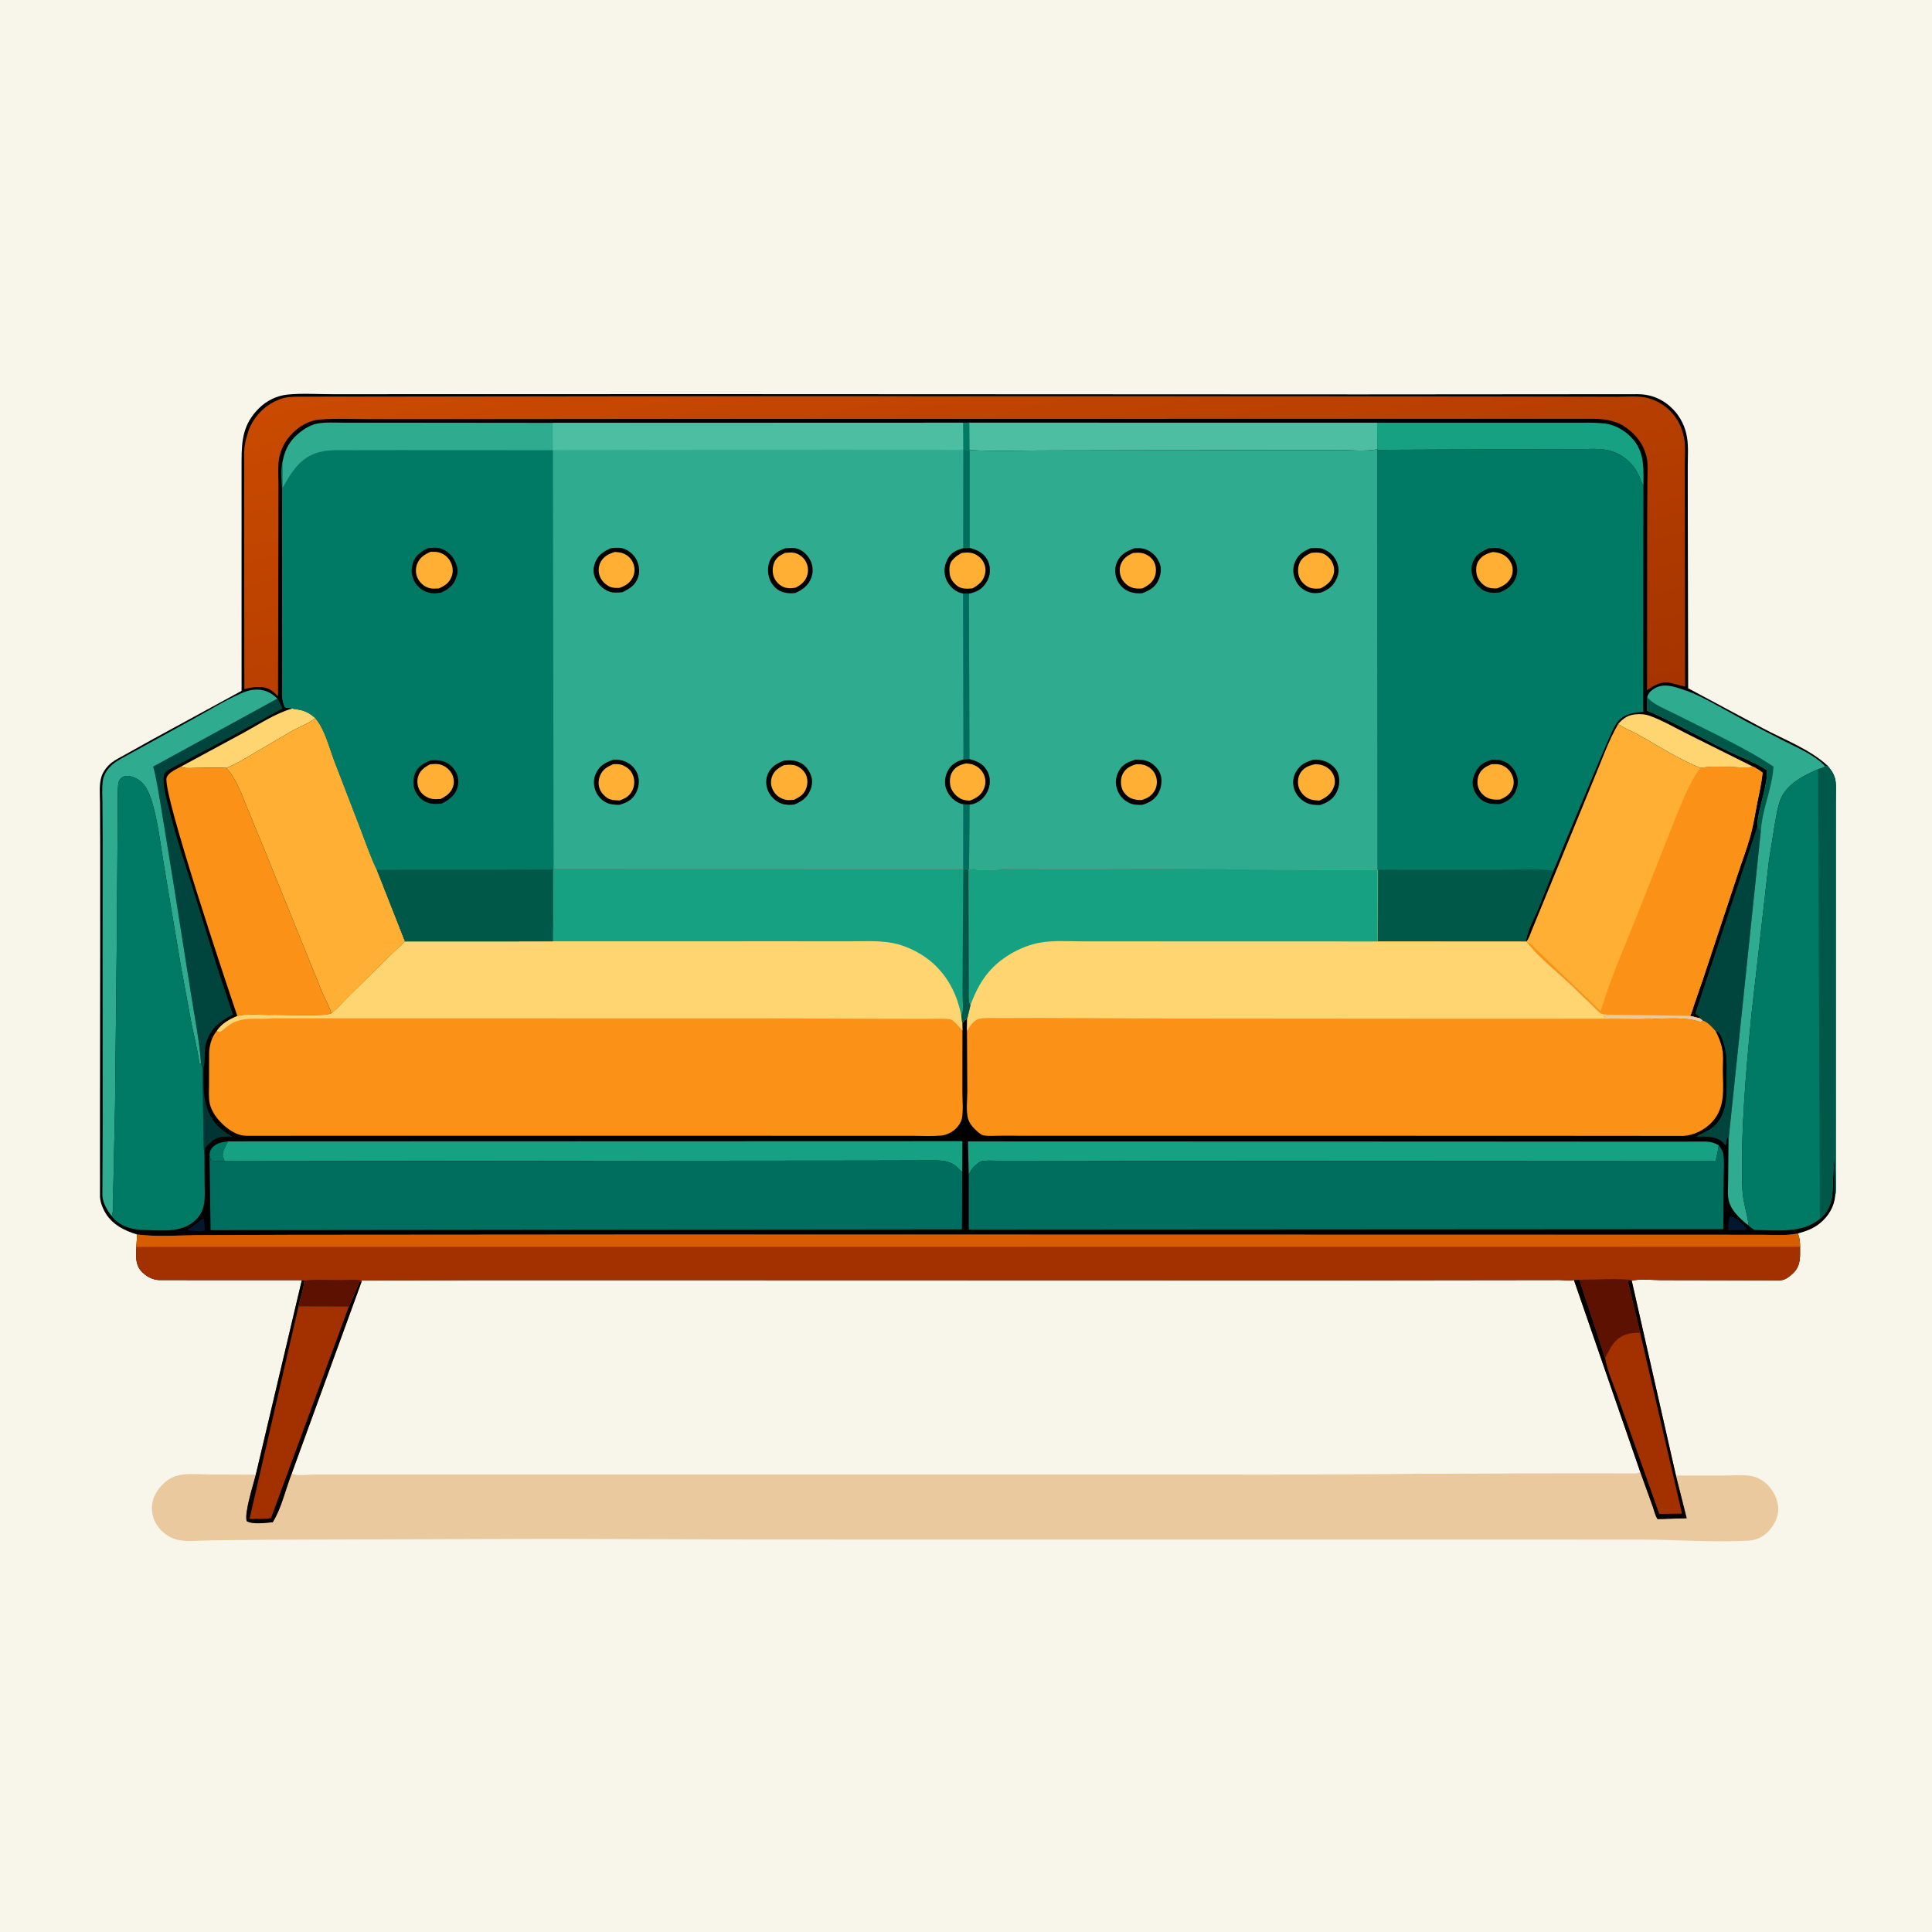
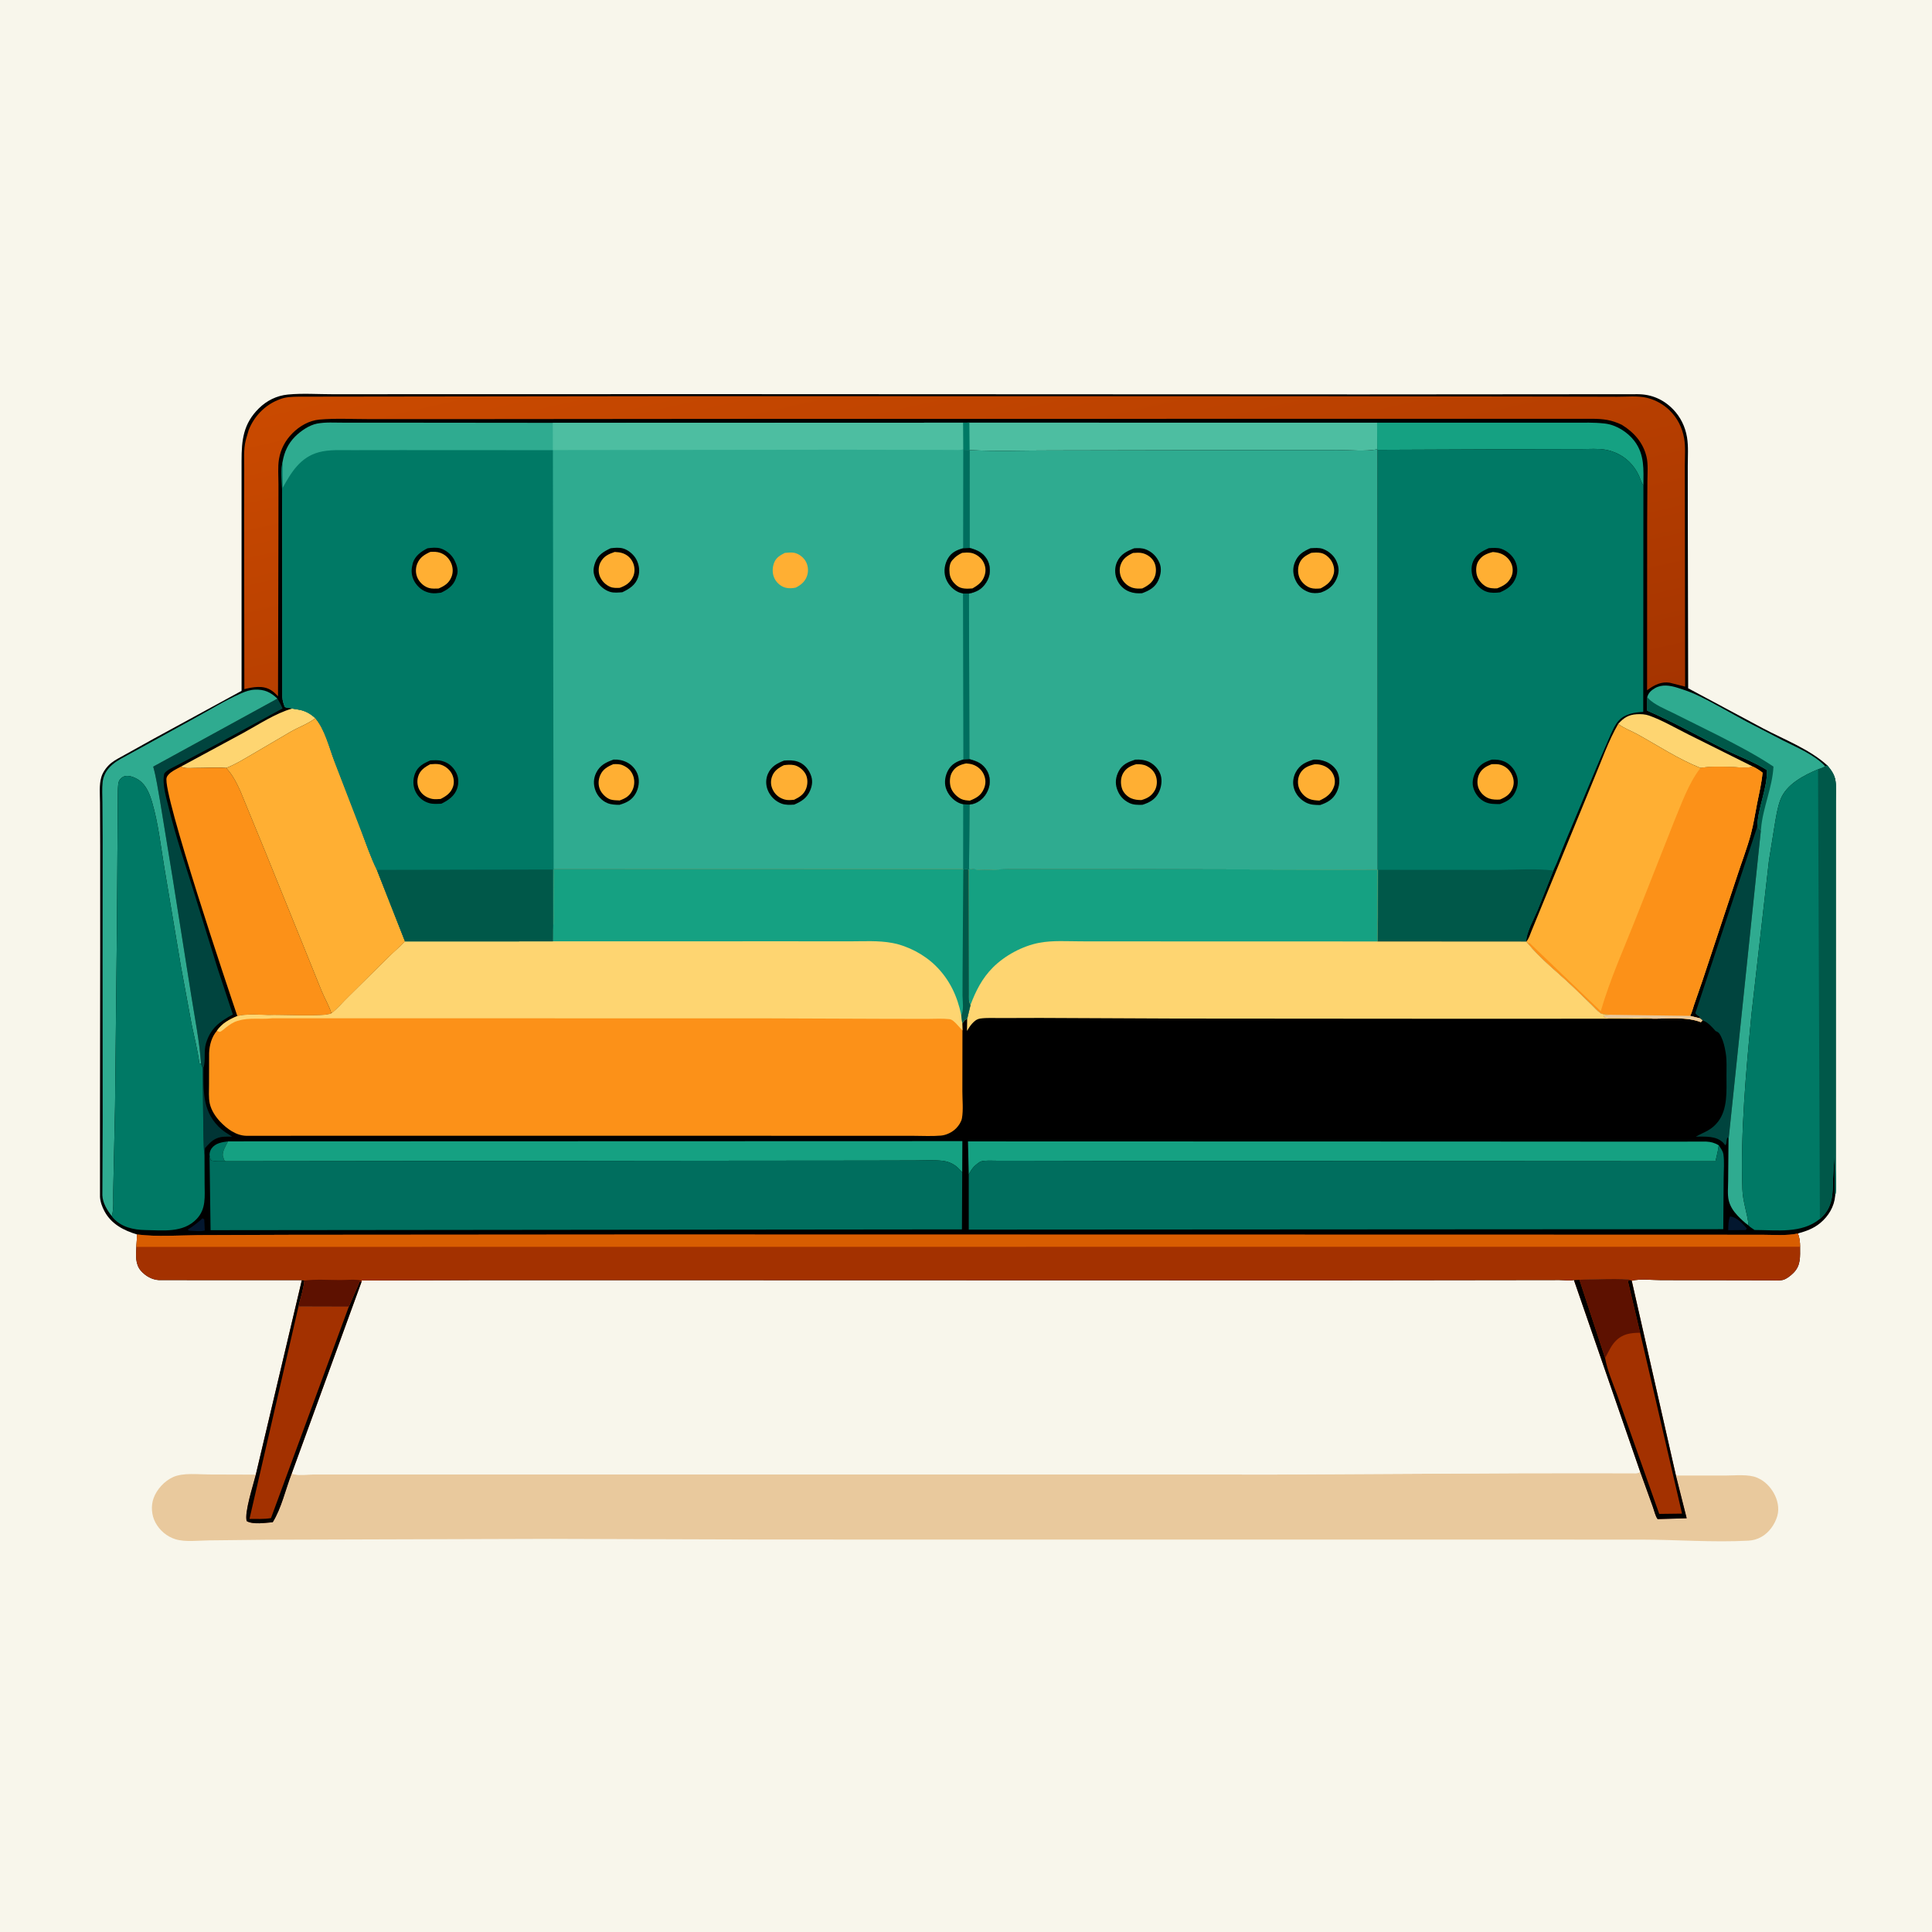
<svg xmlns="http://www.w3.org/2000/svg" version="1.1" style="display: block;" viewBox="0 0 2048 2048" width="1024" height="1024">
  <defs>
    <linearGradient id="Gradient1" gradientUnits="userSpaceOnUse" x1="1087.58" y1="882.904" x2="948.89" y2="275.083">
      <stop class="stop0" offset="0" stop-opacity="1" stop-color="rgb(165,52,0)" />
      <stop class="stop1" offset="1" stop-opacity="1" stop-color="rgb(202,74,0)" />
    </linearGradient>
  </defs>
  <path transform="translate(0,0)" fill="rgb(248,246,235)" d="M -0 -0 L 2048 0 L 2048 2048 L -0 2048 L -0 -0 z" />
  <path transform="translate(0,0)" fill="rgb(233,201,157)" d="M 1738.71 1560.29 L 1752.12 1597.53 C 1753.52 1601.35 1754.69 1607.16 1757.13 1610.32 L 1787.98 1609.42 L 1776.55 1564.14 L 1828.77 1564.14 C 1838.89 1564.16 1853.52 1562.43 1862.74 1566.46 L 1864 1567.06 C 1870.94 1570.31 1876.3 1575.83 1880.12 1582.44 C 1884.28 1589.64 1886.35 1598.73 1884.05 1606.88 C 1881.51 1615.84 1875.27 1624.68 1867 1629.26 C 1862.54 1631.73 1858.29 1632.89 1853.2 1633.16 C 1815.82 1635.17 1777.44 1632.1 1739.95 1632.05 L 1474.07 1632 L 809.632 1631.98 L 583.5 1631.27 L 283.176 1632.18 L 221.44 1632.86 C 210.488 1632.99 196.438 1634.83 186.088 1631.68 C 176.902 1628.89 169.116 1622.24 164.666 1613.78 C 160.648 1606.15 159.87 1596.33 162.794 1588.19 C 166.187 1578.74 174.445 1569.77 183.635 1565.7 C 194.312 1560.97 209.969 1562.98 221.604 1563 L 271.174 1563.16 C 268.576 1573.65 258.784 1603.72 261.5 1612.42 C 267.904 1616.39 281.633 1614.21 289.106 1613.64 C 298.412 1598.76 302.777 1578.49 309.189 1562.06 L 311.074 1562.74 C 317.196 1564.06 325.766 1563.03 332.126 1563.03 L 381.155 1563.01 L 575.381 1562.9 L 1352.52 1563.07 L 1612.31 1561.68 L 1687.42 1561.59 L 1734.22 1561.7 C 1736.12 1561.61 1737.09 1561.2 1738.71 1560.29 z" />
  <path transform="translate(0,0)" fill="rgb(248,246,235)" d="M 1674.27 1356.64 C 1681.4 1356.43 1725.47 1354.73 1728.92 1357.04 L 1729.7 1357.62 L 1776.55 1564.14 L 1787.98 1609.42 L 1757.13 1610.32 C 1754.69 1607.16 1753.52 1601.35 1752.12 1597.53 L 1738.71 1560.29 C 1737.09 1561.2 1736.12 1561.61 1734.22 1561.7 L 1687.42 1561.59 L 1612.31 1561.68 L 1352.52 1563.07 L 575.381 1562.9 L 381.155 1563.01 L 332.126 1563.03 C 325.766 1563.03 317.196 1564.06 311.074 1562.74 L 309.189 1562.06 C 302.777 1578.49 298.412 1598.76 289.106 1613.64 C 281.633 1614.21 267.904 1616.39 261.5 1612.42 C 258.784 1603.72 268.576 1573.65 271.174 1563.16 L 319.966 1356.99 L 322.699 1357.43 C 321.694 1366.67 318.628 1375.79 316.431 1384.82 L 369.798 1384.96 L 381.229 1358.56 L 383.144 1359.02 L 383.225 1357.39 L 506.76 1357.03 L 732.88 1357.04 L 1401 1357.21 L 1606.95 1356.95 L 1653.04 1356.89 C 1657.57 1356.91 1664.23 1357.98 1668.39 1356.81 L 1674.27 1356.64 z" />
  <path transform="translate(0,0)" fill="rgb(163,49,0)" d="M 319.966 1356.99 L 322.699 1357.43 C 321.694 1366.67 318.628 1375.79 316.431 1384.82 L 369.798 1384.96 L 381.229 1358.56 L 383.144 1359.02 L 309.189 1562.06 C 302.777 1578.49 298.412 1598.76 289.106 1613.64 C 281.633 1614.21 267.904 1616.39 261.5 1612.42 C 258.784 1603.72 268.576 1573.65 271.174 1563.16 L 319.966 1356.99 z" />
  <path transform="translate(0,0)" fill="rgb(0,0,0)" d="M 319.966 1356.99 L 322.699 1357.43 C 321.694 1366.67 318.628 1375.79 316.431 1384.82 L 264.465 1610.1 C 271.936 1610.06 279.921 1610.55 287.266 1609.24 L 369.798 1384.96 L 381.229 1358.56 L 383.144 1359.02 L 309.189 1562.06 C 302.777 1578.49 298.412 1598.76 289.106 1613.64 C 281.633 1614.21 267.904 1616.39 261.5 1612.42 C 258.784 1603.72 268.576 1573.65 271.174 1563.16 L 319.966 1356.99 z" />
  <path transform="translate(0,0)" fill="rgb(163,49,0)" d="M 1674.27 1356.64 C 1681.4 1356.43 1725.47 1354.73 1728.92 1357.04 L 1729.7 1357.62 L 1776.55 1564.14 L 1787.98 1609.42 L 1757.13 1610.32 C 1754.69 1607.16 1753.52 1601.35 1752.12 1597.53 L 1738.71 1560.29 L 1668.39 1356.81 L 1674.27 1356.64 z" />
  <path transform="translate(0,0)" fill="rgb(0,0,0)" d="M 1668.39 1356.81 L 1674.27 1356.64 L 1701.45 1439.53 C 1703.87 1452.79 1709.43 1465.56 1714.07 1478.18 L 1728.94 1520.34 L 1758.86 1604.8 L 1783.03 1604.5 L 1738.57 1412.74 L 1725.57 1357.75 L 1728.92 1357.04 L 1729.7 1357.62 L 1776.55 1564.14 L 1787.98 1609.42 L 1757.13 1610.32 C 1754.69 1607.16 1753.52 1601.35 1752.12 1597.53 L 1738.71 1560.29 L 1668.39 1356.81 z" />
  <path transform="translate(0,0)" fill="rgb(93,17,0)" d="M 1674.27 1356.64 C 1681.4 1356.43 1725.47 1354.73 1728.92 1357.04 L 1725.57 1357.75 L 1738.57 1412.74 C 1728.17 1412.97 1719.91 1413.83 1712.32 1421.88 C 1707.22 1427.28 1705.12 1433.32 1701.45 1439.53 L 1674.27 1356.64 z" />
  <path transform="translate(0,0)" fill="rgb(0,0,0)" d="M 145.35 1308.59 C 131.144 1304.33 118.098 1297.64 110.775 1284.01 C 108.321 1279.44 106.263 1273.94 106.011 1268.72 L 106.002 1182.53 L 106.219 1004.32 L 106.206 896.795 L 106.009 850.899 C 105.972 842.187 104.901 831.793 107.508 823.423 C 109.227 817.907 113.533 812.283 118.008 808.699 C 122.294 805.267 127.628 802.828 132.367 800.068 L 163 783.032 L 256.077 732.334 L 256.064 488.574 C 256.066 466.439 257.868 449.144 274.5 432.799 C 282.874 424.569 293.379 419.396 305.09 418.241 C 320.572 416.714 337.411 417.921 353.012 417.901 L 449.47 417.857 L 760.098 417.798 L 1443.33 418.099 L 1736.1 417.871 C 1750.77 417.956 1763.28 423.372 1773.51 433.875 C 1781.46 442.039 1786.43 452.312 1788.29 463.509 C 1789.91 473.25 1789.1 483.835 1789.1 493.73 L 1789.13 547.157 L 1789.53 729.616 L 1868.75 772.013 C 1891.25 783.965 1918.1 794.069 1936.95 811.281 C 1941.18 816.246 1944.84 821.357 1945.72 828 C 1946.62 834.784 1946.03 842.172 1946.03 849.036 L 1946 888.594 L 1945.97 1018.59 L 1945.95 1187.29 L 1945.94 1239.36 C 1945.94 1247.52 1946.64 1256.44 1945.87 1264.5 L 1945.35 1267.69 C 1944.34 1279.12 1938.28 1289.2 1929.5 1296.47 C 1922.42 1302.33 1914.65 1305.08 1905.9 1307.52 C 1907.68 1312.54 1908.12 1316.35 1908.13 1321.6 C 1908.13 1332.03 1909.13 1341.23 1901.24 1349.21 C 1898.4 1352.08 1893.5 1356.1 1889.42 1356.89 C 1885.38 1357.68 1880.64 1357.24 1876.54 1357.22 L 1853.04 1357.16 L 1760.59 1356.98 C 1751.01 1356.96 1738.84 1355.39 1729.7 1357.62 L 1728.92 1357.04 C 1725.47 1354.73 1681.4 1356.43 1674.27 1356.64 L 1668.39 1356.81 C 1664.23 1357.98 1657.57 1356.91 1653.04 1356.89 L 1606.95 1356.95 L 1401 1357.21 L 732.88 1357.04 L 506.76 1357.03 L 383.225 1357.39 L 383.144 1359.02 L 381.229 1358.56 L 369.798 1384.96 L 316.431 1384.82 C 318.628 1375.79 321.694 1366.67 322.699 1357.43 L 319.966 1356.99 L 168.5 1356.94 C 161.235 1356.6 154.179 1352.57 149.434 1347.15 C 143.2 1340.03 144.113 1330.59 144.57 1321.75 L 145.35 1308.59 z" />
  <path transform="translate(0,0)" fill="rgb(3,23,47)" d="M 214.691 1291.5 L 216.5 1292.62 L 217.095 1304.33 C 212.911 1305.75 206.028 1304.69 201.5 1304.61 L 199.818 1304.36 L 199.136 1303.26 C 204.747 1299.94 209.839 1295.84 214.691 1291.5 z" />
  <path transform="translate(0,0)" fill="rgb(3,23,47)" d="M 1833.91 1289.5 C 1841.11 1290.11 1847.28 1297.1 1851.7 1302.18 L 1850.5 1303.9 L 1832.03 1304.09 C 1832.08 1299.12 1832.06 1294.16 1833.91 1289.5 z" />
  <path transform="translate(0,0)" fill="rgb(0,121,101)" d="M 222.117 1224.41 C 222.074 1222.1 222.825 1219.4 224.193 1217.5 C 228.402 1211.65 235.243 1210.79 241.777 1209.88 C 239.703 1213.72 235.157 1221.11 236.301 1225.58 L 236.791 1227 C 237.514 1229.42 236.916 1229.3 239.014 1231 C 233.862 1231.02 228.479 1231.46 223.5 1230 L 222.117 1224.41 z" />
  <path transform="translate(0,0)" fill="rgb(0,53,53)" d="M 214.73 1131.74 L 215.825 1131.63 C 215.697 1154.29 214.046 1176.35 231.42 1194.01 C 234.992 1197.63 238.584 1200.21 242.942 1202.87 L 246.058 1204.86 C 240.668 1204.93 234.785 1204.45 229.786 1206.69 L 228.71 1207.16 C 224.124 1209.26 220.675 1213.38 217.348 1217.06 L 216.785 1224.41 C 215.719 1217.58 215.992 1210.12 215.647 1203.18 L 214.73 1131.74 z" />
  <path transform="translate(0,0)" fill="rgb(254,213,113)" d="M 309.586 751.11 L 315.916 752.122 C 323.207 753.198 328.977 756.365 334.311 761.362 C 326.631 767.282 316.861 770.671 308.405 775.493 L 265 800.953 C 256.756 805.696 248.69 810.763 239.732 814.067 C 228.778 813.302 217.278 814.09 206.265 814.063 C 201.746 814.052 195.78 814.915 191.824 812.618 L 258.166 776.772 C 274.579 767.808 291.626 756.332 309.586 751.11 z" />
  <path transform="translate(0,0)" fill="rgb(254,213,113)" d="M 1715.38 767.385 C 1721.02 760.984 1726.28 757.62 1734.94 757.129 C 1739.54 756.868 1743.96 757.051 1748.34 758.614 C 1762.34 763.614 1776.28 771.844 1789.6 778.464 L 1857.86 812.478 C 1852.7 814.818 1843.8 813.312 1838.04 813.175 C 1826.62 812.904 1813.89 812.126 1802.63 814.075 C 1779.28 804.8 1757.87 790.607 1735.97 778.473 C 1729.2 774.719 1721.52 772.099 1715.38 767.385 z" />
  <path transform="translate(0,0)" fill="rgb(0,68,62)" d="M 1862.83 876.193 L 1866.55 880.731 L 1832.38 1207.67 L 1832.31 1207.71 L 1831.53 1205.52 C 1829.46 1208.3 1831 1211.49 1829 1214.08 L 1826.82 1211.5 C 1819.33 1203.76 1807.48 1204.94 1797.65 1204.86 C 1806.99 1199.73 1814.19 1198.1 1821.18 1189.06 C 1831.58 1175.58 1830.13 1156.28 1830.13 1140.19 C 1830.12 1132.43 1830.61 1124.17 1829.38 1116.51 L 1829.12 1115 C 1828.21 1109.59 1826.96 1104.16 1824.57 1099.18 C 1823.06 1096.03 1821.98 1094.11 1818.68 1093.04 C 1815.01 1088.83 1810.25 1083.29 1804.75 1081.65 L 1801.79 1079.43 L 1801.51 1077.72 C 1799.5 1076.65 1798.5 1075.81 1797.12 1074 L 1862.83 876.193 z" />
  <path transform="translate(0,0)" fill="rgb(0,68,62)" d="M 294.085 740.571 C 296.151 743.985 297.95 747.322 299.518 750.993 L 231.02 788.272 L 187.913 811.138 C 183.736 813.444 176.727 816.077 174.169 820 C 171.526 830.974 176.497 846.528 179.17 857.459 C 186.248 886.401 195.569 913.879 204.481 942.243 L 230.697 1026.69 L 246.839 1075.4 C 232.693 1083.11 223.364 1089.72 218.406 1105.8 C 215.781 1114.32 218.19 1123.42 215.825 1131.63 L 214.73 1131.74 L 213.151 1127.87 C 211.515 1103.55 206.503 1079.29 202.737 1055.23 L 183.068 931 L 169.603 848.779 C 167.393 836.628 165.764 824.582 162.432 812.658 L 294.085 740.571 z" />
  <path transform="translate(0,0)" fill="rgb(21,161,130)" d="M 1459.79 448.059 L 1619.23 448.023 L 1668.49 448.057 C 1678.98 448.072 1689.56 447.679 1700 448.845 L 1701.39 448.989 C 1713.31 450.372 1725.46 458.115 1732.57 467.5 C 1743.49 481.937 1742.16 497.615 1742.08 514.593 C 1739.82 511.53 1738.93 507.791 1737.37 504.348 C 1734.82 498.683 1731.62 494.132 1727.25 489.753 C 1720.48 482.979 1711.37 478.426 1701.97 476.739 C 1693.94 475.298 1684.86 476.045 1676.7 476.056 L 1631.86 476.127 L 1460.14 476.845 L 1459.91 476.326 L 1459.79 448.059 z" />
  <path transform="translate(0,0)" fill="rgb(77,190,161)" d="M 1020.8 448.06 L 1027.55 448.002 L 1459.79 448.059 L 1459.91 476.326 C 1447.04 478.738 1431.11 477.006 1417.93 477.017 L 1323.04 477.088 L 1115.72 477.479 C 1086.61 477.36 1056.81 478.703 1027.82 477.075 L 1021.09 476.831 L 1020.92 476.307 L 1020.8 448.06 z" />
  <path transform="translate(0,0)" fill="rgb(0,121,101)" d="M 1020.8 448.06 L 1027.55 448.002 L 1027.82 477.075 L 1021.09 476.831 L 1020.92 476.307 L 1020.8 448.06 z" />
  <path transform="translate(0,0)" fill="rgb(47,171,144)" d="M 118.537 1289.14 C 113.551 1282.88 108.899 1275.33 108.526 1267.13 L 108.834 1187.92 L 108.747 1017.21 L 108.824 888.554 L 108.588 850.765 C 108.524 843.563 108.01 836.048 108.827 828.899 C 109.544 822.624 112.24 817.467 116.562 812.885 C 122.726 806.351 132.502 802.138 140.208 797.697 L 205.682 761.641 C 222.204 752.706 238.582 742.417 255.78 734.892 C 260.348 732.893 265.062 731.27 270.084 731.066 C 280.384 730.646 286.721 733.683 294.085 740.571 L 162.432 812.658 C 165.764 824.582 167.393 836.628 169.603 848.779 L 183.068 931 L 202.737 1055.23 C 206.503 1079.29 211.515 1103.55 213.151 1127.87 L 211.321 1127 C 209.489 1113.2 206.022 1099.83 203.198 1086.21 L 191.906 1025.16 L 174.124 919.307 C 170.325 896.597 167.811 872.926 161.355 850.792 C 158.805 842.047 155.248 832.57 147.5 827.09 C 143.635 824.357 137.427 821.702 132.591 822.696 C 130.29 823.169 128.409 824.668 126.992 826.498 C 125.007 829.062 125.102 834.542 124.95 837.7 L 123.899 987.965 L 121.96 1172.65 L 120.047 1261.8 C 119.703 1270.45 120.974 1280.87 118.537 1289.14 z" />
  <path transform="translate(0,0)" fill="rgb(47,171,144)" d="M 1746.16 739.007 C 1747.29 734.541 1750.49 731.658 1754.44 729.411 C 1761.83 725.198 1770.3 726.599 1778.05 729.005 C 1784.94 731.142 1792.03 733.55 1798.56 736.62 C 1816.51 745.064 1833.99 755.624 1851.54 764.965 L 1890.93 785.368 C 1905.21 792.505 1923.94 800.459 1934.84 812.339 C 1932.35 813.842 1929.93 814.659 1927.19 815.532 C 1912.21 821.768 1893.63 831.345 1887.4 847.5 C 1884.14 855.981 1882.76 865.584 1881.24 874.501 L 1875.16 912.306 L 1856.61 1075.37 C 1850.83 1136.57 1844.97 1199.33 1847.02 1260.84 C 1847.45 1273.94 1852.33 1286.19 1853.59 1299.07 C 1849.45 1296.12 1845.4 1292.33 1841.91 1288.63 C 1837.53 1283.99 1834 1278.71 1832.51 1272.44 C 1831.01 1266.17 1831.92 1257.88 1831.92 1251.39 L 1832.31 1207.71 L 1832.38 1207.67 L 1866.55 880.731 L 1862.83 876.193 C 1863.4 856.091 1873.36 836.404 1873.12 816.342 C 1859.69 807.723 1842.95 801.76 1828.53 794.561 C 1801.17 780.894 1774.2 765.466 1746.13 753.297 L 1746.16 739.007 z" />
  <path transform="translate(0,0)" fill="rgb(0,88,73)" d="M 1746.16 739.007 L 1747.24 740.241 C 1753.53 747.108 1765.64 751.781 1774 755.978 L 1821.94 779.887 C 1841.52 789.932 1861.67 800.349 1879.94 812.606 C 1878.85 834.745 1868.6 856.315 1866.78 878.48 L 1866.55 880.731 L 1862.83 876.193 C 1863.4 856.091 1873.36 836.404 1873.12 816.342 C 1859.69 807.723 1842.95 801.76 1828.53 794.561 C 1801.17 780.894 1774.2 765.466 1746.13 753.297 L 1746.16 739.007 z" />
  <path transform="translate(0,0)" fill="rgb(21,161,130)" d="M 241.777 1209.88 L 1020.15 1209.64 L 1020 1242.7 L 1015.81 1238.3 C 1011.07 1233.61 1004.92 1231.05 998.329 1230.42 C 989.061 1229.53 979.346 1230.12 970.016 1230.15 L 920.545 1230.28 L 763.35 1230.42 L 239.014 1231 C 236.916 1229.3 237.514 1229.42 236.791 1227 L 236.301 1225.58 C 235.157 1221.11 239.703 1213.72 241.777 1209.88 z" />
  <path transform="translate(0,0)" fill="rgb(21,161,130)" d="M 1026.9 1245 L 1026.09 1209.92 L 1537.96 1210.06 L 1721.11 1210.18 L 1808.77 1210.14 C 1813.72 1210.37 1817.62 1211.48 1821.91 1214.01 C 1821.32 1220.12 1819.7 1225.1 1818.51 1231.01 L 1222.75 1230.69 L 1093.85 1230.46 L 1056.55 1230.42 C 1051.73 1230.44 1044.32 1229.83 1039.84 1231.2 C 1038.01 1231.77 1033.92 1235.21 1032.47 1236.71 C 1030.14 1239.11 1028.49 1242.09 1026.9 1245 z" />
  <path transform="translate(0,0)" fill="rgb(252,145,24)" d="M 251.584 1077.03 C 243.091 1051.97 171.85 840.216 176.638 824.367 C 178.268 818.973 187.221 815.209 191.824 812.618 C 195.78 814.915 201.746 814.052 206.265 814.063 C 217.278 814.09 228.778 813.302 239.732 814.067 C 246.491 821.264 250.561 829.395 254.667 838.297 L 280.551 901.29 L 319.142 996.558 L 340.961 1050.58 C 344.145 1058.22 348.926 1066.31 351.319 1074.14 C 344.58 1078.25 296.402 1075.28 284.643 1076.02 C 274.426 1075.55 261.512 1074.68 251.584 1077.03 z" />
  <path transform="translate(0,0)" fill="rgb(255,175,51)" d="M 334.311 761.362 C 344.582 773.478 348.919 792.424 354.632 807.26 L 382.306 879.099 C 387.764 893.285 392.804 908.499 399.547 922.105 L 429.344 997.884 C 423.779 1003.87 417.482 1009.03 411.69 1014.8 L 369.487 1056.5 C 363.642 1062.05 357.681 1069.46 351.319 1074.14 C 348.926 1066.31 344.145 1058.22 340.961 1050.58 L 319.142 996.558 L 280.551 901.29 L 254.667 838.297 C 250.561 829.395 246.491 821.264 239.732 814.067 C 248.69 810.763 256.756 805.696 265 800.953 L 308.405 775.493 C 316.861 770.671 326.631 767.282 334.311 761.362 z" />
  <path transform="translate(0,0)" fill="rgb(0,121,101)" d="M 118.537 1289.14 C 120.974 1280.87 119.703 1270.45 120.047 1261.8 L 121.96 1172.65 L 123.899 987.965 L 124.95 837.7 C 125.102 834.542 125.007 829.062 126.992 826.498 C 128.409 824.668 130.29 823.169 132.591 822.696 C 137.427 821.702 143.635 824.357 147.5 827.09 C 155.248 832.57 158.805 842.047 161.355 850.792 C 167.811 872.926 170.325 896.597 174.124 919.307 L 191.906 1025.16 L 203.198 1086.21 C 206.022 1099.83 209.489 1113.2 211.321 1127 L 213.151 1127.87 L 214.73 1131.74 L 215.647 1203.18 C 215.992 1210.12 215.719 1217.58 216.785 1224.41 L 216.892 1254.54 C 216.92 1268.31 218.728 1281.61 208.27 1292.38 C 193.959 1307.12 172.865 1304.21 154.233 1303.91 C 141.607 1303.71 128.751 1300.97 119.908 1291.06 C 119.133 1290.19 119.062 1290 118.537 1289.14 z" />
  <path transform="translate(0,0)" fill="rgb(0,121,101)" d="M 1936.95 811.281 C 1941.18 816.246 1944.84 821.357 1945.72 828 C 1946.62 834.784 1946.03 842.172 1946.03 849.036 L 1946 888.594 L 1945.97 1018.59 L 1945.95 1187.29 L 1945.94 1239.36 C 1945.94 1247.52 1946.64 1256.44 1945.87 1264.5 L 1945.35 1267.69 L 1945.2 1266.12 L 1944.58 1224 L 1943.16 1249.09 C 1942.71 1265.62 1943.24 1279.35 1929.97 1291.44 L 1929.16 1292.11 C 1909.74 1307.94 1883.54 1303.88 1859.92 1303.84 C 1858.14 1302.54 1854.9 1300.73 1853.59 1299.07 C 1852.33 1286.19 1847.45 1273.94 1847.02 1260.84 C 1844.97 1199.33 1850.83 1136.57 1856.61 1075.37 L 1875.16 912.306 L 1881.24 874.501 C 1882.76 865.584 1884.14 855.981 1887.4 847.5 C 1893.63 831.345 1912.21 821.768 1927.19 815.532 C 1929.93 814.659 1932.35 813.842 1934.84 812.339 L 1936.95 811.281 z" />
  <path transform="translate(0,0)" fill="rgb(0,88,73)" d="M 1936.95 811.281 C 1941.18 816.246 1944.84 821.357 1945.72 828 C 1946.62 834.784 1946.03 842.172 1946.03 849.036 L 1946 888.594 L 1945.97 1018.59 L 1945.95 1187.29 L 1945.94 1239.36 C 1945.94 1247.52 1946.64 1256.44 1945.87 1264.5 L 1945.35 1267.69 L 1945.2 1266.12 L 1944.58 1224 L 1943.16 1249.09 C 1942.71 1265.62 1943.24 1279.35 1929.97 1291.44 L 1929.16 1292.11 L 1927.19 815.532 C 1929.93 814.659 1932.35 813.842 1934.84 812.339 L 1936.95 811.281 z" />
  <path transform="translate(0,0)" fill="rgb(255,175,51)" d="M 1715.38 767.385 C 1721.52 772.099 1729.2 774.719 1735.97 778.473 C 1757.87 790.607 1779.28 804.8 1802.63 814.075 C 1813.89 812.126 1826.62 812.904 1838.04 813.175 C 1843.8 813.312 1852.7 814.818 1857.86 812.478 C 1861.74 814.382 1865.01 816.364 1868.39 819.057 C 1867.39 830.113 1864.75 840.915 1862.6 851.792 C 1860.5 862.484 1858.87 873.251 1856.08 883.796 C 1851.98 899.231 1846.03 914.305 1841.14 929.509 L 1805.03 1038.46 L 1795.68 1065.54 C 1794.5 1068.9 1793.39 1074.02 1791.55 1076.88 L 1801.79 1079.43 L 1804.75 1081.65 L 1803 1083.53 C 1788.34 1077.66 1768.02 1079.92 1752.24 1079.84 C 1739.97 1078.19 1726.11 1079.23 1713.64 1079.04 C 1709.49 1078.98 1703.71 1079.63 1699.97 1078 L 1700.3 1076.5 L 1706.59 1075.71 L 1703.23 1075.41 C 1701.01 1075.18 1698.39 1075.21 1696.5 1073.89 C 1693.23 1071.6 1689.99 1067.76 1687.05 1064.95 L 1667.37 1046 C 1651.77 1031.1 1632.76 1016.35 1619.27 999.637 L 1617.89 998.091 C 1620.51 995.603 1621.96 990.524 1623.33 987.195 L 1635.12 958.449 L 1689.52 825.878 C 1697.66 806.617 1704.91 785.394 1715.38 767.385 z" />
  <path transform="translate(0,0)" fill="rgb(252,145,24)" d="M 1857.86 812.478 C 1861.74 814.382 1865.01 816.364 1868.39 819.057 C 1867.39 830.113 1864.75 840.915 1862.6 851.792 C 1860.5 862.484 1858.87 873.251 1856.08 883.796 C 1851.98 899.231 1846.03 914.305 1841.14 929.509 L 1805.03 1038.46 L 1795.68 1065.54 C 1794.5 1068.9 1793.39 1074.02 1791.55 1076.88 L 1801.79 1079.43 L 1804.75 1081.65 L 1803 1083.53 C 1788.34 1077.66 1768.02 1079.92 1752.24 1079.84 C 1739.97 1078.19 1726.11 1079.23 1713.64 1079.04 C 1709.49 1078.98 1703.71 1079.63 1699.97 1078 L 1700.3 1076.5 L 1706.59 1075.71 L 1703.23 1075.41 C 1701.01 1075.18 1698.39 1075.21 1696.5 1073.89 C 1693.23 1071.6 1689.99 1067.76 1687.05 1064.95 L 1667.37 1046 C 1651.77 1031.1 1632.76 1016.35 1619.27 999.637 L 1621.45 999.607 L 1696.86 1071.9 C 1707.11 1036.65 1722.99 1001.94 1736.33 967.73 L 1775.12 869.547 C 1782.63 851.592 1790.02 830.413 1801.98 814.906 L 1802.63 814.075 C 1813.89 812.126 1826.62 812.904 1838.04 813.175 C 1843.8 813.312 1852.7 814.818 1857.86 812.478 z" />
  <path transform="translate(0,0)" fill="rgb(233,201,157)" d="M 1706.59 1075.71 L 1791.55 1076.88 L 1801.79 1079.43 L 1804.75 1081.65 L 1803 1083.53 C 1788.34 1077.66 1768.02 1079.92 1752.24 1079.84 C 1739.97 1078.19 1726.11 1079.23 1713.64 1079.04 C 1709.49 1078.98 1703.71 1079.63 1699.97 1078 L 1700.3 1076.5 L 1706.59 1075.71 z" />
  <path transform="translate(0,0)" fill="rgb(0,110,94)" d="M 1821.91 1214.01 C 1823.79 1216.8 1826.33 1220.04 1826.85 1223.46 C 1828.04 1231.48 1827.18 1240.69 1827.15 1248.87 L 1826.75 1302.99 L 1026.92 1303.46 L 1026.9 1245 C 1028.49 1242.09 1030.14 1239.11 1032.47 1236.71 C 1033.92 1235.21 1038.01 1231.77 1039.84 1231.2 C 1044.32 1229.83 1051.73 1230.44 1056.55 1230.42 L 1093.85 1230.46 L 1222.75 1230.69 L 1818.51 1231.01 C 1819.7 1225.1 1821.32 1220.12 1821.91 1214.01 z" />
  <path transform="translate(0,0)" fill="rgb(0,110,94)" d="M 222.117 1224.41 L 223.5 1230 C 228.479 1231.46 233.862 1231.02 239.014 1231 L 763.35 1230.42 L 920.545 1230.28 L 970.016 1230.15 C 979.346 1230.12 989.061 1229.53 998.329 1230.42 C 1004.92 1231.05 1011.07 1233.61 1015.81 1238.3 L 1020 1242.7 L 1019.7 1303.21 L 223.213 1304.05 L 222.117 1224.41 z" />
  <path transform="translate(0,0)" fill="url(#Gradient1)" d="M 316.688 420.474 L 707.575 419.978 L 1399.67 420.047 L 1648.24 420.363 L 1714.22 420.557 C 1723.89 420.608 1736.46 419.349 1745.77 421.679 L 1747 422.015 C 1755.41 424.218 1763.46 428.784 1769.7 434.853 C 1778.11 443.018 1783.26 453.215 1785.27 464.741 C 1786.84 473.749 1785.99 483.934 1785.98 493.066 L 1786.06 541.138 L 1786.3 727.854 L 1770 723.715 C 1761.36 722.311 1753.99 725.941 1747.16 730.844 L 1745.97 731.713 L 1746.06 554.171 L 1746.31 510.092 C 1746.37 501.882 1747.25 491.996 1745.34 484.034 C 1741.74 469.07 1732.02 458.239 1719.26 450.348 C 1708.14 445.005 1699.53 443.991 1687.39 443.933 L 783.435 444.026 L 487.067 444.286 L 390.58 444.27 C 373.479 444.275 355.607 443.274 338.598 444.782 C 327.768 445.742 317.554 451.639 309.982 459.28 C 302.515 466.815 297.531 476.039 295.758 486.546 C 294.319 495.074 295.214 505.022 295.194 513.694 L 295.141 564.979 L 294.716 738.04 C 292.407 735.668 290.092 733.363 287.274 731.589 C 278.74 726.22 268.155 728.269 259.007 730.543 L 258.77 546.758 L 258.879 497.785 C 258.926 487.778 258.011 476.567 260.456 466.833 L 260.951 465 L 263.639 455.854 C 269.158 441.779 280.179 430.053 294.19 424.213 L 295.958 423.5 C 302.921 420.617 309.249 420.622 316.688 420.474 z" />
  <path transform="translate(0,0)" fill="rgb(163,49,0)" d="M 145.35 1308.59 C 166.407 1311.27 188.989 1309.51 210.221 1309.29 L 309.701 1308.93 L 680.778 1308.65 L 1585.93 1308.82 L 1809.77 1308.88 L 1868.23 1308.91 C 1880.5 1308.93 1893.93 1310.11 1905.9 1307.52 C 1907.68 1312.54 1908.12 1316.35 1908.13 1321.6 C 1908.13 1332.03 1909.13 1341.23 1901.24 1349.21 C 1898.4 1352.08 1893.5 1356.1 1889.42 1356.89 C 1885.38 1357.68 1880.64 1357.24 1876.54 1357.22 L 1853.04 1357.16 L 1760.59 1356.98 C 1751.01 1356.96 1738.84 1355.39 1729.7 1357.62 L 1728.92 1357.04 C 1725.47 1354.73 1681.4 1356.43 1674.27 1356.64 L 1668.39 1356.81 C 1664.23 1357.98 1657.57 1356.91 1653.04 1356.89 L 1606.95 1356.95 L 1401 1357.21 L 732.88 1357.04 L 506.76 1357.03 L 383.225 1357.39 L 383.144 1359.02 L 381.229 1358.56 L 369.798 1384.96 L 316.431 1384.82 C 318.628 1375.79 321.694 1366.67 322.699 1357.43 L 319.966 1356.99 L 168.5 1356.94 C 161.235 1356.6 154.179 1352.57 149.434 1347.15 C 143.2 1340.03 144.113 1330.59 144.57 1321.75 L 145.35 1308.59 z" />
  <path transform="translate(0,0)" fill="rgb(93,17,0)" d="M 322.699 1357.43 C 335.039 1355.85 348.411 1356.89 360.862 1356.89 C 367.784 1356.89 376.533 1355.86 383.225 1357.39 L 383.144 1359.02 L 381.229 1358.56 L 369.798 1384.96 L 316.431 1384.82 C 318.628 1375.79 321.694 1366.67 322.699 1357.43 z" />
  <path transform="translate(0,0)" fill="rgb(216,93,1)" d="M 145.35 1308.59 C 166.407 1311.27 188.989 1309.51 210.221 1309.29 L 309.701 1308.93 L 680.778 1308.65 L 1585.93 1308.82 L 1809.77 1308.88 L 1868.23 1308.91 C 1880.5 1308.93 1893.93 1310.11 1905.9 1307.52 C 1907.68 1312.54 1908.12 1316.35 1908.13 1321.6 L 144.57 1321.75 L 145.35 1308.59 z" />
  <path transform="translate(0,0)" fill="rgb(0,121,101)" d="M 1460.14 476.845 L 1631.86 476.127 L 1676.7 476.056 C 1684.86 476.045 1693.94 475.298 1701.97 476.739 C 1711.37 478.426 1720.48 482.979 1727.25 489.753 C 1731.62 494.132 1734.82 498.683 1737.37 504.348 C 1738.93 507.791 1739.82 511.53 1742.08 514.593 L 1741.9 754.658 C 1732.8 755.036 1722.54 756.745 1716.01 763.775 C 1712.14 767.928 1710.07 773.056 1707.65 778.09 L 1695.54 805.976 L 1659.34 892.271 C 1655.05 902.373 1651.44 912.944 1646.66 922.805 L 1630.06 964.518 C 1626.36 973.517 1617.74 988.747 1617.89 998.091 L 1460.09 997.988 L 1460.16 983.061 L 1460.35 921.926 L 1460.14 476.845 z" />
  <path transform="translate(0,0)" fill="rgb(0,0,0)" d="M 1581.41 805.23 C 1586.11 805.074 1590.1 805.37 1594.5 807.197 C 1600.4 809.651 1604.98 814.927 1607.33 820.782 C 1609.97 827.396 1609.19 833.56 1606.13 839.839 C 1602.75 846.77 1596.98 849.861 1590 852.352 C 1584.44 852.312 1579.15 852.488 1574 850.007 C 1568.29 847.253 1564.09 841.946 1562.08 836.011 C 1560.03 829.989 1561.38 823.673 1564.24 818.15 C 1568.15 810.606 1573.57 807.767 1581.41 805.23 z" />
  <path transform="translate(0,0)" fill="rgb(255,175,51)" d="M 1581.15 810.084 C 1584.58 809.983 1588.13 809.764 1591.41 810.925 C 1596.85 812.848 1600.9 816.818 1603.1 822.147 C 1605 826.755 1605.15 831.408 1603.17 836 C 1600.41 842.374 1596.27 844.92 1590.08 847.538 C 1586.47 847.819 1581.96 847.688 1578.54 846.45 C 1573.58 844.656 1569.21 840.418 1567.32 835.5 C 1565.52 830.851 1565.85 824.95 1568.05 820.474 C 1570.81 814.851 1575.59 812.245 1581.15 810.084 z" />
  <path transform="translate(0,0)" fill="rgb(0,0,0)" d="M 1578.13 581.073 C 1582.19 580.846 1587.45 580.385 1591.35 581.741 C 1597.76 583.971 1603.36 588.821 1606.22 594.956 C 1608.7 600.285 1609.07 606.446 1606.99 611.997 C 1603.79 620.53 1598 624.419 1590.05 627.919 C 1585.58 628.514 1580.58 628.724 1576.22 627.358 C 1570.15 625.456 1565.04 620.342 1562.37 614.673 C 1559.63 608.838 1558.98 601.338 1561.46 595.301 C 1564.62 587.613 1571.01 584.302 1578.13 581.073 z" />
  <path transform="translate(0,0)" fill="rgb(255,175,51)" d="M 1582.49 585.165 C 1585.62 585.442 1588.57 585.808 1591.49 587.06 C 1596.64 589.277 1600.64 593.337 1602.56 598.643 C 1604.01 602.655 1603.83 607.648 1601.99 611.5 C 1598.74 618.297 1593.74 621.087 1587.02 623.688 C 1583.18 623.889 1578.58 623.64 1575.16 621.708 C 1570.82 619.249 1566.73 614.446 1565.49 609.561 C 1564.33 604.988 1564.55 599.062 1567.03 595 C 1570.75 588.93 1575.84 586.834 1582.49 585.165 z" />
  <path transform="translate(0,0)" fill="rgb(0,88,73)" d="M 1460.16 983.061 C 1461.23 975.662 1460.81 967.506 1460.87 960.007 L 1461.14 922.047 L 1587.78 922.136 C 1606.89 922.111 1627.77 920.401 1646.66 922.805 L 1630.06 964.518 C 1626.36 973.517 1617.74 988.747 1617.89 998.091 L 1460.09 997.988 L 1460.16 983.061 z" />
-   <path transform="translate(0,0)" fill="rgb(252,145,24)" d="M 1027.22 920.725 C 1040.43 923.204 1056.95 921.383 1070.51 921.335 L 1152.43 921.247 L 1460.35 921.926 L 1460.16 983.061 L 1460.09 997.988 L 1617.89 998.091 L 1619.27 999.637 C 1632.76 1016.35 1651.77 1031.1 1667.37 1046 L 1687.05 1064.95 C 1689.99 1067.76 1693.23 1071.6 1696.5 1073.89 C 1698.39 1075.21 1701.01 1075.18 1703.23 1075.41 L 1706.59 1075.71 L 1700.3 1076.5 L 1699.97 1078 C 1703.71 1079.63 1709.49 1078.98 1713.64 1079.04 C 1726.11 1079.23 1739.97 1078.19 1752.24 1079.84 C 1768.02 1079.92 1788.34 1077.66 1803 1083.53 L 1804.75 1081.65 C 1810.25 1083.29 1815.01 1088.83 1818.68 1093.04 C 1822.4 1100.38 1825.45 1108.07 1826.26 1116.33 C 1826.87 1122.57 1826.15 1129.09 1826.25 1135.38 C 1826.54 1154.16 1828.99 1173.31 1815.58 1188.58 C 1807.68 1197.56 1795.46 1203.77 1783.5 1204.14 L 1725.72 1204.07 L 1606.29 1203.99 L 1248 1203.95 L 1098.86 1203.94 L 1059.67 1203.91 C 1054.32 1203.9 1047.27 1204.58 1042.13 1203.46 C 1039.51 1202.89 1035.13 1198.63 1033.24 1196.8 C 1030.08 1193.74 1027.25 1189.8 1026.1 1185.5 C 1023.89 1177.3 1025.41 1165.21 1025.38 1156.69 L 1025.03 1092.86 L 1025.25 1080.04 L 1028.76 1065.28 C 1026.6 1062.18 1027.1 1057.18 1027.08 1053.5 L 1027.04 1025.33 L 1026.86 921.974 L 1027.22 920.725 z" />
  <path transform="translate(0,0)" fill="rgb(254,213,113)" d="M 1027.22 920.725 C 1040.43 923.204 1056.95 921.383 1070.51 921.335 L 1152.43 921.247 L 1460.35 921.926 L 1460.16 983.061 L 1460.09 997.988 L 1617.89 998.091 L 1619.27 999.637 C 1632.76 1016.35 1651.77 1031.1 1667.37 1046 L 1687.05 1064.95 C 1689.99 1067.76 1693.23 1071.6 1696.5 1073.89 C 1698.39 1075.21 1701.01 1075.18 1703.23 1075.41 L 1706.59 1075.71 L 1700.3 1076.5 L 1699.97 1078 C 1703.71 1079.63 1709.49 1078.98 1713.64 1079.04 C 1726.11 1079.23 1739.97 1078.19 1752.24 1079.84 L 1565.95 1079.95 L 1246.57 1079.71 L 1102.56 1079.06 L 1060.69 1079.18 C 1053.69 1079.23 1046.1 1078.72 1039.19 1079.69 C 1035.44 1080.22 1032.84 1082.41 1030.4 1085.15 C 1028.32 1087.49 1026.66 1090.21 1025.03 1092.86 L 1025.25 1080.04 L 1028.76 1065.28 C 1026.6 1062.18 1027.1 1057.18 1027.08 1053.5 L 1027.04 1025.33 L 1026.86 921.974 L 1027.22 920.725 z" />
  <path transform="translate(0,0)" fill="rgb(21,161,130)" d="M 1027.22 920.725 C 1040.43 923.204 1056.95 921.383 1070.51 921.335 L 1152.43 921.247 L 1460.35 921.926 L 1460.16 983.061 L 1460.09 997.988 L 1211.55 997.918 L 1145.87 997.866 C 1131.29 997.858 1115.86 996.689 1101.5 999.424 C 1083.91 1002.77 1065.14 1012.89 1052.51 1025.57 C 1041.06 1037.08 1034.45 1050.25 1028.76 1065.28 C 1026.6 1062.18 1027.1 1057.18 1027.08 1053.5 L 1027.04 1025.33 L 1026.86 921.974 L 1027.22 920.725 z" />
  <path transform="translate(0,0)" fill="rgb(252,145,24)" d="M 586.838 921.376 L 1020.96 921.25 L 1021.13 921.818 C 1023.83 921.24 1024.31 921.037 1026.86 921.974 L 1027.04 1025.33 L 1027.08 1053.5 C 1027.1 1057.18 1026.6 1062.18 1028.76 1065.28 L 1025.25 1080.04 C 1022.47 1080.76 1021.61 1082.57 1020.04 1084.81 L 1020.24 1092.3 L 1020.15 1156.74 C 1020.13 1165.69 1021.29 1176.64 1019.71 1185.39 C 1019.03 1189.19 1016.3 1193.23 1013.66 1195.95 C 1009.62 1200.1 1003.29 1203.28 997.5 1203.78 C 987.762 1204.63 977.548 1204.02 967.757 1204.01 L 911.89 1204.01 L 729.102 1203.95 L 413.802 1203.93 L 261.103 1204 C 250.275 1203.77 240.496 1196.57 233.324 1188.94 C 228.384 1183.69 223.955 1176.95 222.371 1169.83 C 220.974 1163.55 221.614 1156.13 221.581 1149.68 L 221.667 1116.32 C 221.993 1107.96 224.334 1099.13 229.914 1092.7 C 235.235 1084.82 243.093 1080.62 251.584 1077.03 C 261.512 1074.68 274.426 1075.55 284.643 1076.02 C 296.402 1075.28 344.58 1078.25 351.319 1074.14 C 357.681 1069.46 363.642 1062.05 369.487 1056.5 L 411.69 1014.8 C 417.482 1009.03 423.779 1003.87 429.344 997.884 L 586.099 997.863 L 586.153 985.293 C 587.145 977.406 586.644 969.069 586.643 961.114 L 586.838 921.376 z" />
  <path transform="translate(0,0)" fill="rgb(254,213,113)" d="M 586.838 921.376 L 1020.96 921.25 L 1021.13 921.818 C 1023.83 921.24 1024.31 921.037 1026.86 921.974 L 1027.04 1025.33 L 1027.08 1053.5 C 1027.1 1057.18 1026.6 1062.18 1028.76 1065.28 L 1025.25 1080.04 C 1022.47 1080.76 1021.61 1082.57 1020.04 1084.81 L 1020.24 1092.3 L 1013.75 1085.24 C 1011.56 1083.1 1009.37 1080.65 1006.29 1080.31 C 998.866 1079.5 990.87 1080.04 983.392 1080.03 L 942.653 1079.99 L 809.471 1079.48 L 288.522 1079.43 L 287.481 1079.54 C 276.123 1080.68 263.93 1078.52 253 1081.88 L 251.726 1082.23 C 246.912 1083.59 243.134 1086.41 239.245 1089.43 C 238.068 1090.35 234.392 1093.71 233 1093.77 C 231.912 1093.81 230.943 1093.05 229.914 1092.7 C 235.235 1084.82 243.093 1080.62 251.584 1077.03 C 261.512 1074.68 274.426 1075.55 284.643 1076.02 C 296.402 1075.28 344.58 1078.25 351.319 1074.14 C 357.681 1069.46 363.642 1062.05 369.487 1056.5 L 411.69 1014.8 C 417.482 1009.03 423.779 1003.87 429.344 997.884 L 586.099 997.863 L 586.153 985.293 C 587.145 977.406 586.644 969.069 586.643 961.114 L 586.838 921.376 z" />
  <path transform="translate(0,0)" fill="rgb(21,161,130)" d="M 586.838 921.376 L 1020.96 921.25 L 1021.13 921.818 C 1023.83 921.24 1024.31 921.037 1026.86 921.974 L 1027.04 1025.33 L 1027.08 1053.5 C 1027.1 1057.18 1026.6 1062.18 1028.76 1065.28 L 1025.25 1080.04 C 1022.47 1080.76 1021.61 1082.57 1020.04 1084.81 L 1018.98 1076.17 C 1014.86 1056 1006.64 1038.39 991.839 1023.78 C 979.774 1011.88 962.631 1002.77 945.956 999.605 C 931.105 996.787 915.3 997.882 900.242 997.859 L 833.214 997.802 L 586.099 997.863 L 586.153 985.293 C 587.145 977.406 586.644 969.069 586.643 961.114 L 586.838 921.376 z" />
  <path transform="translate(0,0)" fill="rgb(0,88,73)" d="M 1021.13 921.818 C 1023.83 921.24 1024.31 921.037 1026.86 921.974 L 1027.04 1025.33 L 1027.08 1053.5 C 1027.1 1057.18 1026.6 1062.18 1028.76 1065.28 L 1025.25 1080.04 C 1022.47 1080.76 1021.61 1082.57 1020.04 1084.81 L 1018.98 1076.17 C 1021.92 1070.24 1020.4 1062.03 1020.31 1055.47 L 1020.37 1032.4 L 1021.13 921.818 z" />
  <path transform="translate(0,0)" fill="rgb(47,171,144)" d="M 1459.91 476.326 L 1460.14 476.845 L 1460.35 921.926 L 1152.43 921.247 L 1070.51 921.335 C 1056.95 921.383 1040.43 923.204 1027.22 920.725 L 1027.62 852.933 C 1029.82 852.628 1031.93 852.209 1033.99 851.341 C 1040.7 848.51 1045.33 843.083 1047.78 836.296 C 1049.97 830.226 1049.63 823.166 1046.53 817.503 C 1042.16 809.521 1035.84 806.899 1027.48 804.699 L 1027.18 629.229 C 1030.6 628.565 1033.83 627.505 1036.9 625.824 C 1042.33 622.859 1046.86 616.608 1048.49 610.661 C 1050.07 604.915 1049.3 598.002 1046.26 592.887 C 1041.97 585.665 1035.62 582.983 1027.94 580.853 L 1027.82 477.075 C 1056.81 478.703 1086.61 477.36 1115.72 477.479 L 1323.04 477.088 L 1417.93 477.017 C 1431.11 477.006 1447.04 478.738 1459.91 476.326 z" />
  <path transform="translate(0,0)" fill="rgb(0,0,0)" d="M 1389.19 581.137 C 1393.43 580.939 1398.26 580.393 1402.31 581.868 C 1408.48 584.12 1414.11 588.901 1416.76 594.962 C 1419.82 601.947 1419.71 607.295 1416.55 614.157 C 1413.18 621.483 1407.47 625.509 1400.07 628.141 C 1395.8 628.957 1391.47 629.125 1387.33 627.665 C 1380.92 625.41 1376.09 621.172 1373.27 614.956 C 1370.49 608.843 1370.05 602.366 1372.61 596.066 C 1375.99 587.769 1381.42 584.497 1389.19 581.137 z" />
  <path transform="translate(0,0)" fill="rgb(255,175,51)" d="M 1389.97 586.047 C 1393.21 585.696 1397.05 585.511 1400.25 586.155 C 1404.51 587.012 1408.6 590.466 1410.97 593.993 C 1413.67 598.025 1415.12 603.779 1413.71 608.562 C 1411.41 616.364 1406.95 620.03 1399.92 623.717 C 1396.49 624.119 1392.49 624.263 1389.18 623.192 C 1384.59 621.708 1380.2 617.778 1378.01 613.5 C 1375.59 608.761 1375.4 602.425 1377.31 597.5 C 1379.7 591.311 1384.31 588.811 1389.97 586.047 z" />
  <path transform="translate(0,0)" fill="rgb(0,0,0)" d="M 1202.3 581.198 C 1206.64 580.979 1210.48 580.775 1214.62 582.396 C 1221.44 585.069 1226.05 589.864 1229.02 596.5 C 1231.65 602.383 1230.55 609.062 1228.05 614.806 C 1224.63 622.641 1218.26 626.082 1210.64 628.842 C 1205.9 629.163 1201.66 628.873 1197.18 627.17 C 1190.88 624.774 1186.13 619.843 1183.69 613.569 C 1181.51 607.985 1181.6 601.136 1184.1 595.664 C 1187.86 587.451 1194.39 584.312 1202.3 581.198 z" />
  <path transform="translate(0,0)" fill="rgb(255,175,51)" d="M 1201.03 586.142 C 1204.26 585.96 1207.78 585.583 1210.96 586.343 C 1216.1 587.575 1220.88 590.957 1223.37 595.677 C 1225.71 600.117 1225.94 606.463 1224.19 611.115 C 1221.75 617.608 1216.84 620.851 1210.87 623.78 C 1207.44 624.072 1204.36 624.065 1201 623.175 C 1196.16 621.891 1191.71 618.134 1189.31 613.781 C 1186.93 609.486 1186.25 603.933 1187.75 599.228 C 1189.96 592.304 1194.77 589.099 1201.03 586.142 z" />
  <path transform="translate(0,0)" fill="rgb(0,0,0)" d="M 1203.35 805.252 C 1208.35 804.913 1213.5 805.484 1218.08 807.637 C 1223.49 810.19 1228.54 815.722 1230.34 821.497 C 1232.24 827.608 1230.99 835.005 1228.08 840.557 C 1224.39 847.582 1218.29 850.831 1211.02 853.128 C 1206.23 853.233 1201.63 853.339 1197.2 851.23 C 1190.68 848.125 1186.45 843.232 1184.09 836.389 C 1181.84 829.845 1182.76 823.416 1185.94 817.408 C 1189.75 810.198 1196.04 807.641 1203.35 805.252 z" />
  <path transform="translate(0,0)" fill="rgb(255,175,51)" d="M 1204.5 810.101 C 1208.44 810.086 1211.91 810.18 1215.5 811.96 C 1220.31 814.343 1223.91 818.062 1225.49 823.269 C 1226.89 827.898 1226.57 833.522 1224.18 837.771 C 1220.84 843.686 1216.33 846.275 1209.98 848.109 C 1206.2 848.119 1202.46 847.706 1198.96 846.184 C 1194.97 844.45 1190.95 840.458 1189.5 836.303 C 1187.68 831.1 1187.73 824.655 1190.5 819.759 C 1193.64 814.205 1198.59 811.757 1204.5 810.101 z" />
  <path transform="translate(0,0)" fill="rgb(0,0,0)" d="M 1392.54 805.217 C 1397.12 804.966 1401.21 805.702 1405.5 807.368 C 1410.56 809.333 1415.99 813.977 1418.06 819.081 C 1420.81 825.886 1420.04 833.52 1416.77 840 C 1413 847.44 1407.04 850.798 1399.49 853.339 C 1394.13 853.359 1389.16 853.243 1384.3 850.692 C 1378.29 847.537 1373.56 842.19 1371.65 835.609 C 1369.97 829.809 1370.82 823.688 1373.64 818.449 C 1377.93 810.49 1384.33 807.707 1392.54 805.217 z" />
  <path transform="translate(0,0)" fill="rgb(255,175,51)" d="M 1393.7 810.136 C 1396 810.092 1398.02 810.24 1400.26 810.793 C 1405.62 812.117 1410.34 815.336 1412.96 820.301 C 1415.03 824.234 1415.67 829.031 1414.25 833.281 C 1411.51 841.453 1406.1 845.272 1398.64 848.666 C 1394.93 848.478 1390.94 848.254 1387.5 846.71 C 1382.53 844.478 1378.26 839.62 1376.68 834.426 C 1375.21 829.559 1375.78 824.025 1378.34 819.615 C 1381.79 813.692 1387.39 811.603 1393.7 810.136 z" />
  <path transform="translate(0,0)" fill="rgb(47,171,144)" d="M 299.578 489.323 C 301.431 478.98 305.354 470.295 312.795 462.806 C 318.606 456.957 327.774 450.623 336.06 449.041 C 345.019 447.33 354.752 448.044 363.872 448.032 L 412.142 448.038 L 585.977 448.21 L 1020.8 448.06 L 1020.92 476.307 L 1021.09 476.831 L 1027.82 477.075 L 1027.94 580.853 C 1035.62 582.983 1041.97 585.665 1046.26 592.887 C 1049.3 598.002 1050.07 604.915 1048.49 610.661 C 1046.86 616.608 1042.33 622.859 1036.9 625.824 C 1033.83 627.505 1030.6 628.565 1027.18 629.229 L 1027.48 804.699 C 1035.84 806.899 1042.16 809.521 1046.53 817.503 C 1049.63 823.166 1049.97 830.226 1047.78 836.296 C 1045.33 843.083 1040.7 848.51 1033.99 851.341 C 1031.93 852.209 1029.82 852.628 1027.62 852.933 L 1027.22 920.725 L 1026.86 921.974 C 1024.31 921.037 1023.83 921.24 1021.13 921.818 L 1020.96 921.25 L 586.838 921.376 L 586.643 961.114 C 586.644 969.069 587.145 977.406 586.153 985.293 L 586.099 997.863 L 429.344 997.884 L 399.547 922.105 C 392.804 908.499 387.764 893.285 382.306 879.099 L 354.632 807.26 C 348.919 792.424 344.582 773.478 334.311 761.362 C 328.977 756.365 323.207 753.198 315.916 752.122 L 309.586 751.11 C 308.378 750.572 308.892 750.684 307.585 750.559 C 305.544 750.365 303.848 750.33 301.928 749.5 C 300.513 745.986 299.437 742.686 299.314 738.853 L 299.325 680.373 L 299.25 576.253 L 298.998 518.157 C 298.961 509.266 297.605 497.946 299.578 489.323 z" />
  <path transform="translate(0,0)" fill="rgb(0,110,94)" d="M 1021.02 852.592 L 1027.62 852.933 L 1027.22 920.725 L 1026.86 921.974 C 1024.31 921.037 1023.83 921.24 1021.13 921.818 L 1020.96 921.25 L 1021.02 852.592 z" />
  <path transform="translate(0,0)" fill="rgb(0,110,94)" d="M 1021.09 476.831 L 1027.82 477.075 L 1027.94 580.853 L 1020.97 581.116 L 1021.09 476.831 z" />
  <path transform="translate(0,0)" fill="rgb(0,110,94)" d="M 1020.82 629.153 L 1027.18 629.229 L 1027.48 804.699 L 1021.19 805.057 L 1020.82 629.153 z" />
  <path transform="translate(0,0)" fill="rgb(0,0,0)" d="M 650.429 805.185 C 655.393 804.925 660.324 805.921 664.778 808.214 C 670.164 810.988 674.532 816.117 676.275 821.945 C 678.153 828.224 677.023 835.415 673.878 841.066 C 669.938 848.145 664.076 850.966 656.68 853.149 C 652.448 853.137 647.903 852.967 643.94 851.338 C 638.076 848.926 633.437 843.892 631.224 838 C 628.833 831.634 629.009 825.097 632.088 818.986 C 636.115 810.994 642.482 808.018 650.429 805.185 z" />
  <path transform="translate(0,0)" fill="rgb(255,175,51)" d="M 650.188 810.054 C 653.754 809.914 656.96 809.802 660.29 811.275 C 665.413 813.541 669.089 816.806 671.099 822.118 C 672.931 826.961 672.709 832.588 670.565 837.274 C 667.643 843.659 663.253 846.25 656.847 848.529 C 653.735 848.369 650.076 848.417 647.096 847.468 C 642.428 845.983 637.61 841.013 635.827 836.537 C 633.916 831.742 634.234 826.496 636.241 821.801 C 638.961 815.437 644.136 812.528 650.188 810.054 z" />
  <path transform="translate(0,0)" fill="rgb(0,0,0)" d="M 1027.48 804.699 C 1035.84 806.899 1042.16 809.521 1046.53 817.503 C 1049.63 823.166 1049.97 830.226 1047.78 836.296 C 1045.33 843.083 1040.7 848.51 1033.99 851.341 C 1031.93 852.209 1029.82 852.628 1027.62 852.933 L 1021.02 852.592 C 1019.36 852.208 1017.86 851.796 1016.32 851.053 C 1009.89 847.961 1004.68 841.983 1002.6 835.131 C 1000.77 829.064 1002.03 821.9 1005.08 816.445 C 1008.7 809.966 1014.31 807.05 1021.19 805.057 L 1027.48 804.699 z" />
  <path transform="translate(0,0)" fill="rgb(255,175,51)" d="M 1024.13 809.252 C 1026.37 809.461 1028.65 809.675 1030.8 810.351 C 1035.86 811.941 1040.3 815.574 1042.6 820.375 C 1045.08 825.542 1045.26 830.738 1043.01 836 C 1039.94 843.206 1035.09 845.939 1028.08 848.715 C 1024.79 848.486 1021.56 848.315 1018.56 846.784 C 1013.81 844.356 1009.05 839.25 1007.68 834.019 C 1006.4 829.149 1006.66 822.892 1009.33 818.492 C 1012.89 812.628 1017.73 810.621 1024.13 809.252 z" />
-   <path transform="translate(0,0)" fill="rgb(0,0,0)" d="M 832.264 581.207 C 836.09 581.004 840.605 580.47 844.349 581.376 C 850.557 582.877 856.431 588.614 859.131 594.227 C 861.775 599.723 862.213 606.213 860.151 612 C 857.109 620.536 851.068 624.982 843.038 628.592 C 838.547 629.141 834.374 628.974 830 627.703 C 824.103 625.989 819.303 621.236 816.658 615.816 C 813.663 609.676 813.259 601.175 815.875 594.816 C 818.988 587.247 825.151 584.108 832.264 581.207 z" />
  <path transform="translate(0,0)" fill="rgb(255,175,51)" d="M 831.909 586.12 C 835.119 585.879 838.836 585.375 842.006 586.026 C 846.718 586.994 851.332 590.501 853.815 594.576 C 856.508 598.995 857.168 604.537 855.781 609.5 C 853.972 615.979 849.364 619.993 843.563 622.878 C 839.894 623.622 836.69 623.874 833 623.029 C 828.1 621.908 823.666 618.155 821.312 613.768 C 818.613 608.736 818.508 602.527 820.35 597.217 C 822.414 591.269 826.551 588.871 831.909 586.12 z" />
  <path transform="translate(0,0)" fill="rgb(0,0,0)" d="M 647.247 581.201 C 651.475 580.667 656.363 580.197 660.505 581.387 C 666.099 582.993 671.83 587.874 674.532 592.979 C 677.551 598.681 678.508 605.527 676.483 611.735 C 673.715 620.217 667.235 624.214 659.672 627.815 C 655.508 628.09 650.911 628.639 646.852 627.437 C 640.517 625.562 634.771 620.449 631.856 614.57 C 628.474 607.751 628.425 603.014 631.036 596 C 633.974 588.109 640.083 584.586 647.247 581.201 z" />
  <path transform="translate(0,0)" fill="rgb(255,175,51)" d="M 651.604 585.094 C 654.344 585.251 657.191 585.46 659.81 586.337 C 664.88 588.036 668.865 591.584 671.01 596.5 C 673.074 601.23 673.205 606.793 671.014 611.5 C 668.082 617.798 663.299 620.875 656.942 623.131 C 653.776 623.305 650.009 623.403 647.047 622.175 C 641.87 620.028 637.638 615.754 635.688 610.5 C 634.057 606.106 634.342 600.311 636.513 596.149 C 639.909 589.639 644.923 587.353 651.604 585.094 z" />
  <path transform="translate(0,0)" fill="rgb(0,0,0)" d="M 831.202 806.229 C 836.273 805.88 840.934 805.7 845.802 807.41 C 852.118 809.629 856.524 814.61 859.14 820.64 C 861.819 826.816 861.234 832.427 858.558 838.473 C 855.161 846.148 849.207 849.815 841.85 852.924 C 837.29 853.176 832.958 853.484 828.592 851.904 C 821.898 849.481 816.448 844.071 813.813 837.47 C 811.599 831.921 811.63 825.63 814.081 820.16 C 817.556 812.407 823.74 809.139 831.202 806.229 z" />
  <path transform="translate(0,0)" fill="rgb(255,175,51)" d="M 830.939 811.14 C 834.38 810.626 838.056 810.378 841.5 811.013 C 846.561 811.947 851.538 816.036 853.952 820.5 C 856.413 825.048 856.352 831.018 854.607 835.758 C 852.304 842.011 847.602 844.996 841.851 847.763 C 838.431 848.089 835.062 848.459 831.705 847.513 C 826.445 846.03 822.091 842.688 819.525 837.836 C 817.091 833.234 816.593 828.466 818.259 823.5 C 820.377 817.188 825.219 813.907 830.939 811.14 z" />
  <path transform="translate(0,0)" fill="rgb(0,0,0)" d="M 1027.94 580.853 C 1035.62 582.983 1041.97 585.665 1046.26 592.887 C 1049.3 598.002 1050.07 604.915 1048.49 610.661 C 1046.86 616.608 1042.33 622.859 1036.9 625.824 C 1033.83 627.505 1030.6 628.565 1027.18 629.229 L 1020.82 629.153 C 1018.89 628.692 1017.06 628.242 1015.28 627.351 C 1009.09 624.268 1004.24 618.541 1002.22 611.944 C 1000.14 605.158 1001.45 597.547 1005.12 591.5 C 1008.81 585.408 1014.38 582.96 1020.97 581.116 L 1027.94 580.853 z" />
  <path transform="translate(0,0)" fill="rgb(255,175,51)" d="M 1019.96 586.031 C 1022.86 585.721 1026.12 585.561 1029 586 C 1033.96 586.754 1039.28 590.442 1041.85 594.722 C 1044.57 599.247 1045.41 604.168 1043.96 609.244 C 1041.83 616.684 1037.23 620.069 1030.84 623.755 C 1025.35 624.135 1019.1 624.589 1014.5 620.919 C 1010.18 617.475 1007.25 613.367 1006.63 607.825 C 1006.14 603.375 1006.3 597.589 1009.28 594.072 L 1010.19 593.082 C 1013.2 589.739 1015.9 587.948 1019.96 586.031 z" />
  <path transform="translate(0,0)" fill="rgb(77,190,161)" d="M 585.977 448.21 L 1020.8 448.06 L 1020.92 476.307 C 1017.49 477.442 1013.11 476.935 1009.49 476.928 L 986.444 476.891 L 892.069 476.716 L 586.054 477.093 L 585.977 448.21 z" />
  <path transform="translate(0,0)" fill="rgb(0,121,101)" d="M 299.578 489.323 L 299.683 517.058 C 308.82 500.497 318.388 484.737 337.901 479.409 C 349.005 476.378 362.044 477.256 373.54 477.194 L 425.639 477.125 L 586.08 477.211 L 586.838 921.376 L 586.643 961.114 C 586.644 969.069 587.145 977.406 586.153 985.293 L 586.099 997.863 L 429.344 997.884 L 399.547 922.105 C 392.804 908.499 387.764 893.285 382.306 879.099 L 354.632 807.26 C 348.919 792.424 344.582 773.478 334.311 761.362 C 328.977 756.365 323.207 753.198 315.916 752.122 L 309.586 751.11 C 308.378 750.572 308.892 750.684 307.585 750.559 C 305.544 750.365 303.848 750.33 301.928 749.5 C 300.513 745.986 299.437 742.686 299.314 738.853 L 299.325 680.373 L 299.25 576.253 L 298.998 518.157 C 298.961 509.266 297.605 497.946 299.578 489.323 z" />
  <path transform="translate(0,0)" fill="rgb(0,0,0)" d="M 456.216 806.06 C 460.296 805.901 464.456 805.542 468.433 806.655 L 469.5 806.979 C 475.552 808.745 479.859 812.652 483.051 818.026 C 486.168 823.277 486.555 829.726 484.701 835.5 C 482.067 843.702 475.246 848.39 467.855 851.955 C 463.7 852.123 459.298 852.498 455.241 851.415 C 448.731 849.677 443.542 845.305 440.558 839.295 C 437.586 833.309 437.541 826.312 439.881 820.125 C 442.845 812.29 449.038 809.159 456.216 806.06 z" />
  <path transform="translate(0,0)" fill="rgb(255,175,51)" d="M 456.054 810.136 C 459.308 809.941 462.954 809.544 466.153 810.277 C 471.228 811.439 476.327 815.343 478.799 819.905 C 481.079 824.113 481.767 829.173 480.28 833.77 C 478.104 840.498 473.056 843.935 467.046 846.946 C 464.16 847.114 461.04 847.448 458.185 846.889 C 453.071 845.889 448.336 843.099 445.442 838.717 C 442.49 834.248 441.733 828.653 443.143 823.5 C 445.025 816.627 450.093 813.243 456.054 810.136 z" />
  <path transform="translate(0,0)" fill="rgb(0,0,0)" d="M 453.168 581.214 C 457.429 580.631 463.045 580.079 467.19 581.422 C 473.128 583.346 478.579 587.852 481.494 593.376 C 484.002 598.128 486.189 604.427 484.406 609.684 L 483.925 611 L 483.007 613.801 C 480.271 621.131 474.335 625.074 467.554 628.271 C 463.973 628.71 460.527 629.244 456.92 628.676 C 450.045 627.593 444.622 624.107 440.598 618.41 C 437.102 613.462 435.647 607.36 436.667 601.39 L 436.928 600 L 437.673 596.625 C 440.217 589.036 446.378 584.651 453.168 581.214 z" />
  <path transform="translate(0,0)" fill="rgb(255,175,51)" d="M 456.207 585.016 C 459.797 584.863 463.058 584.764 466.5 585.942 C 471.784 587.751 475.698 591.474 478.042 596.5 C 480.269 601.276 480.523 606.78 478.526 611.686 C 475.867 618.218 471.127 621.184 464.91 623.859 C 461.726 623.912 458.191 624.197 455.092 623.401 C 449.869 622.058 445.247 617.914 442.84 613.164 C 440.423 608.394 440.269 602.444 442.314 597.5 C 445.062 590.853 449.911 587.858 456.207 585.016 z" />
  <path transform="translate(0,0)" fill="rgb(0,88,73)" d="M 399.547 922.105 L 585.967 921.742 L 586.153 985.293 L 586.099 997.863 L 429.344 997.884 L 399.547 922.105 z" />
</svg>